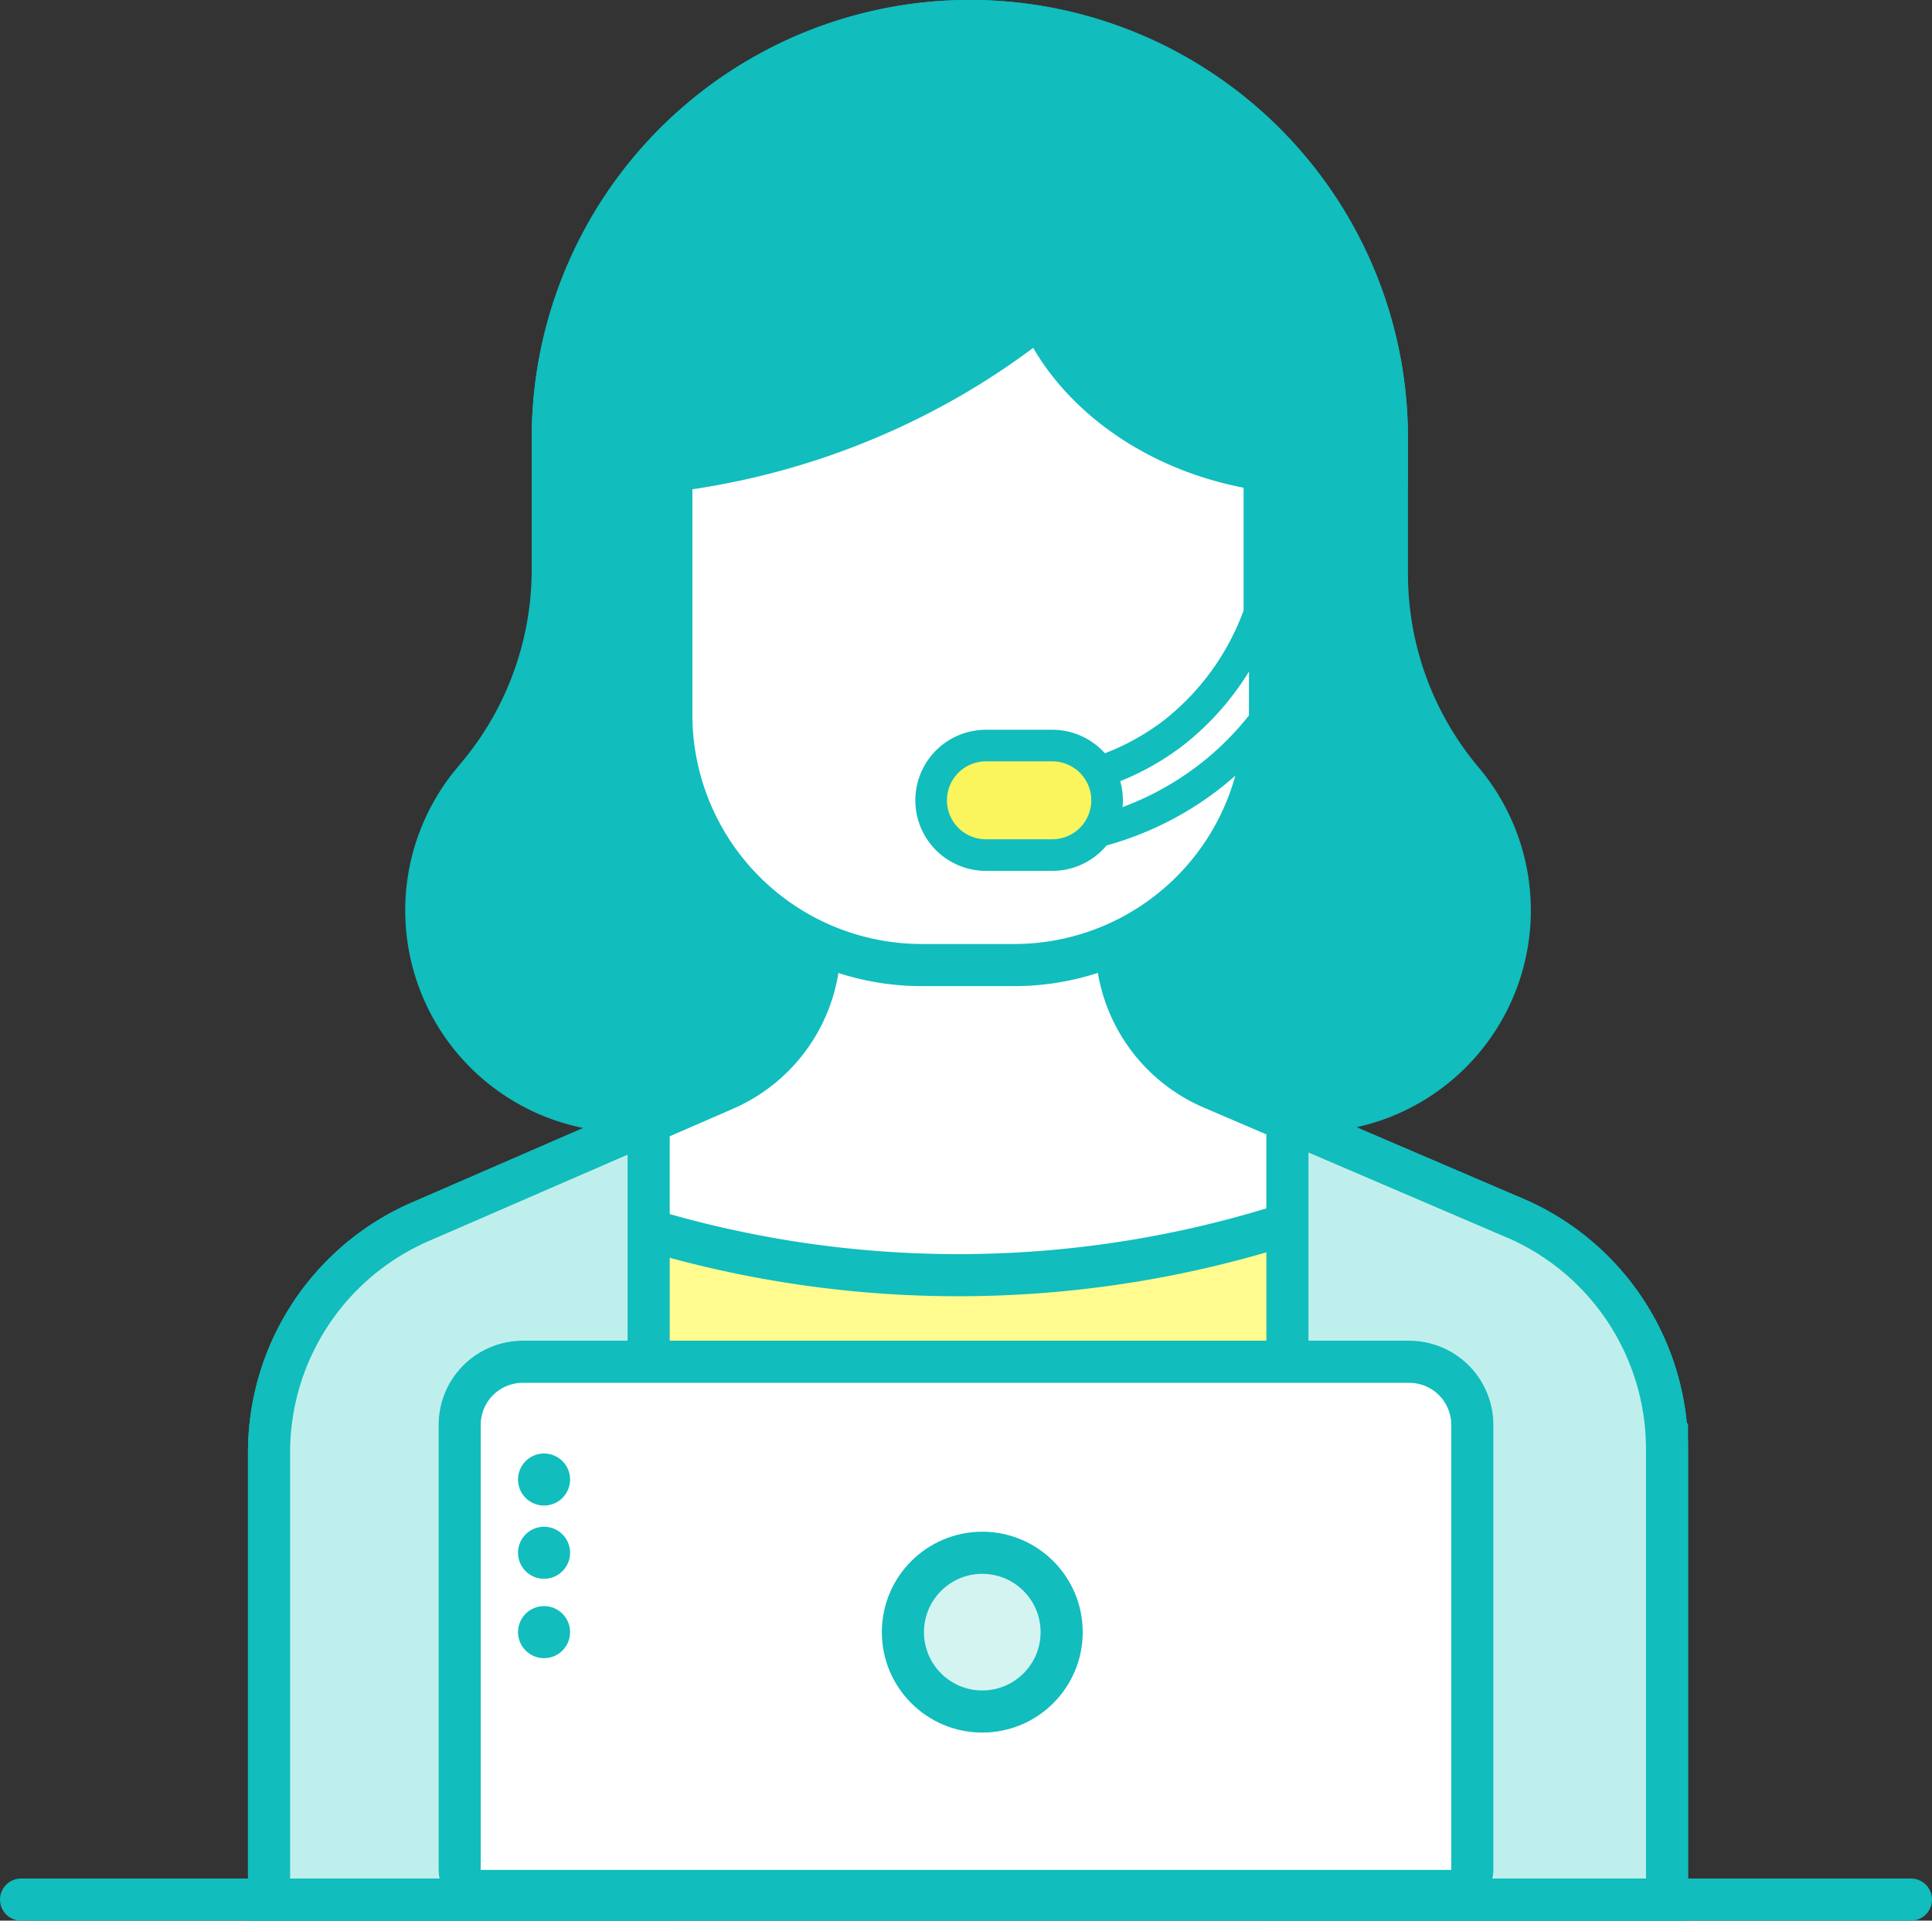
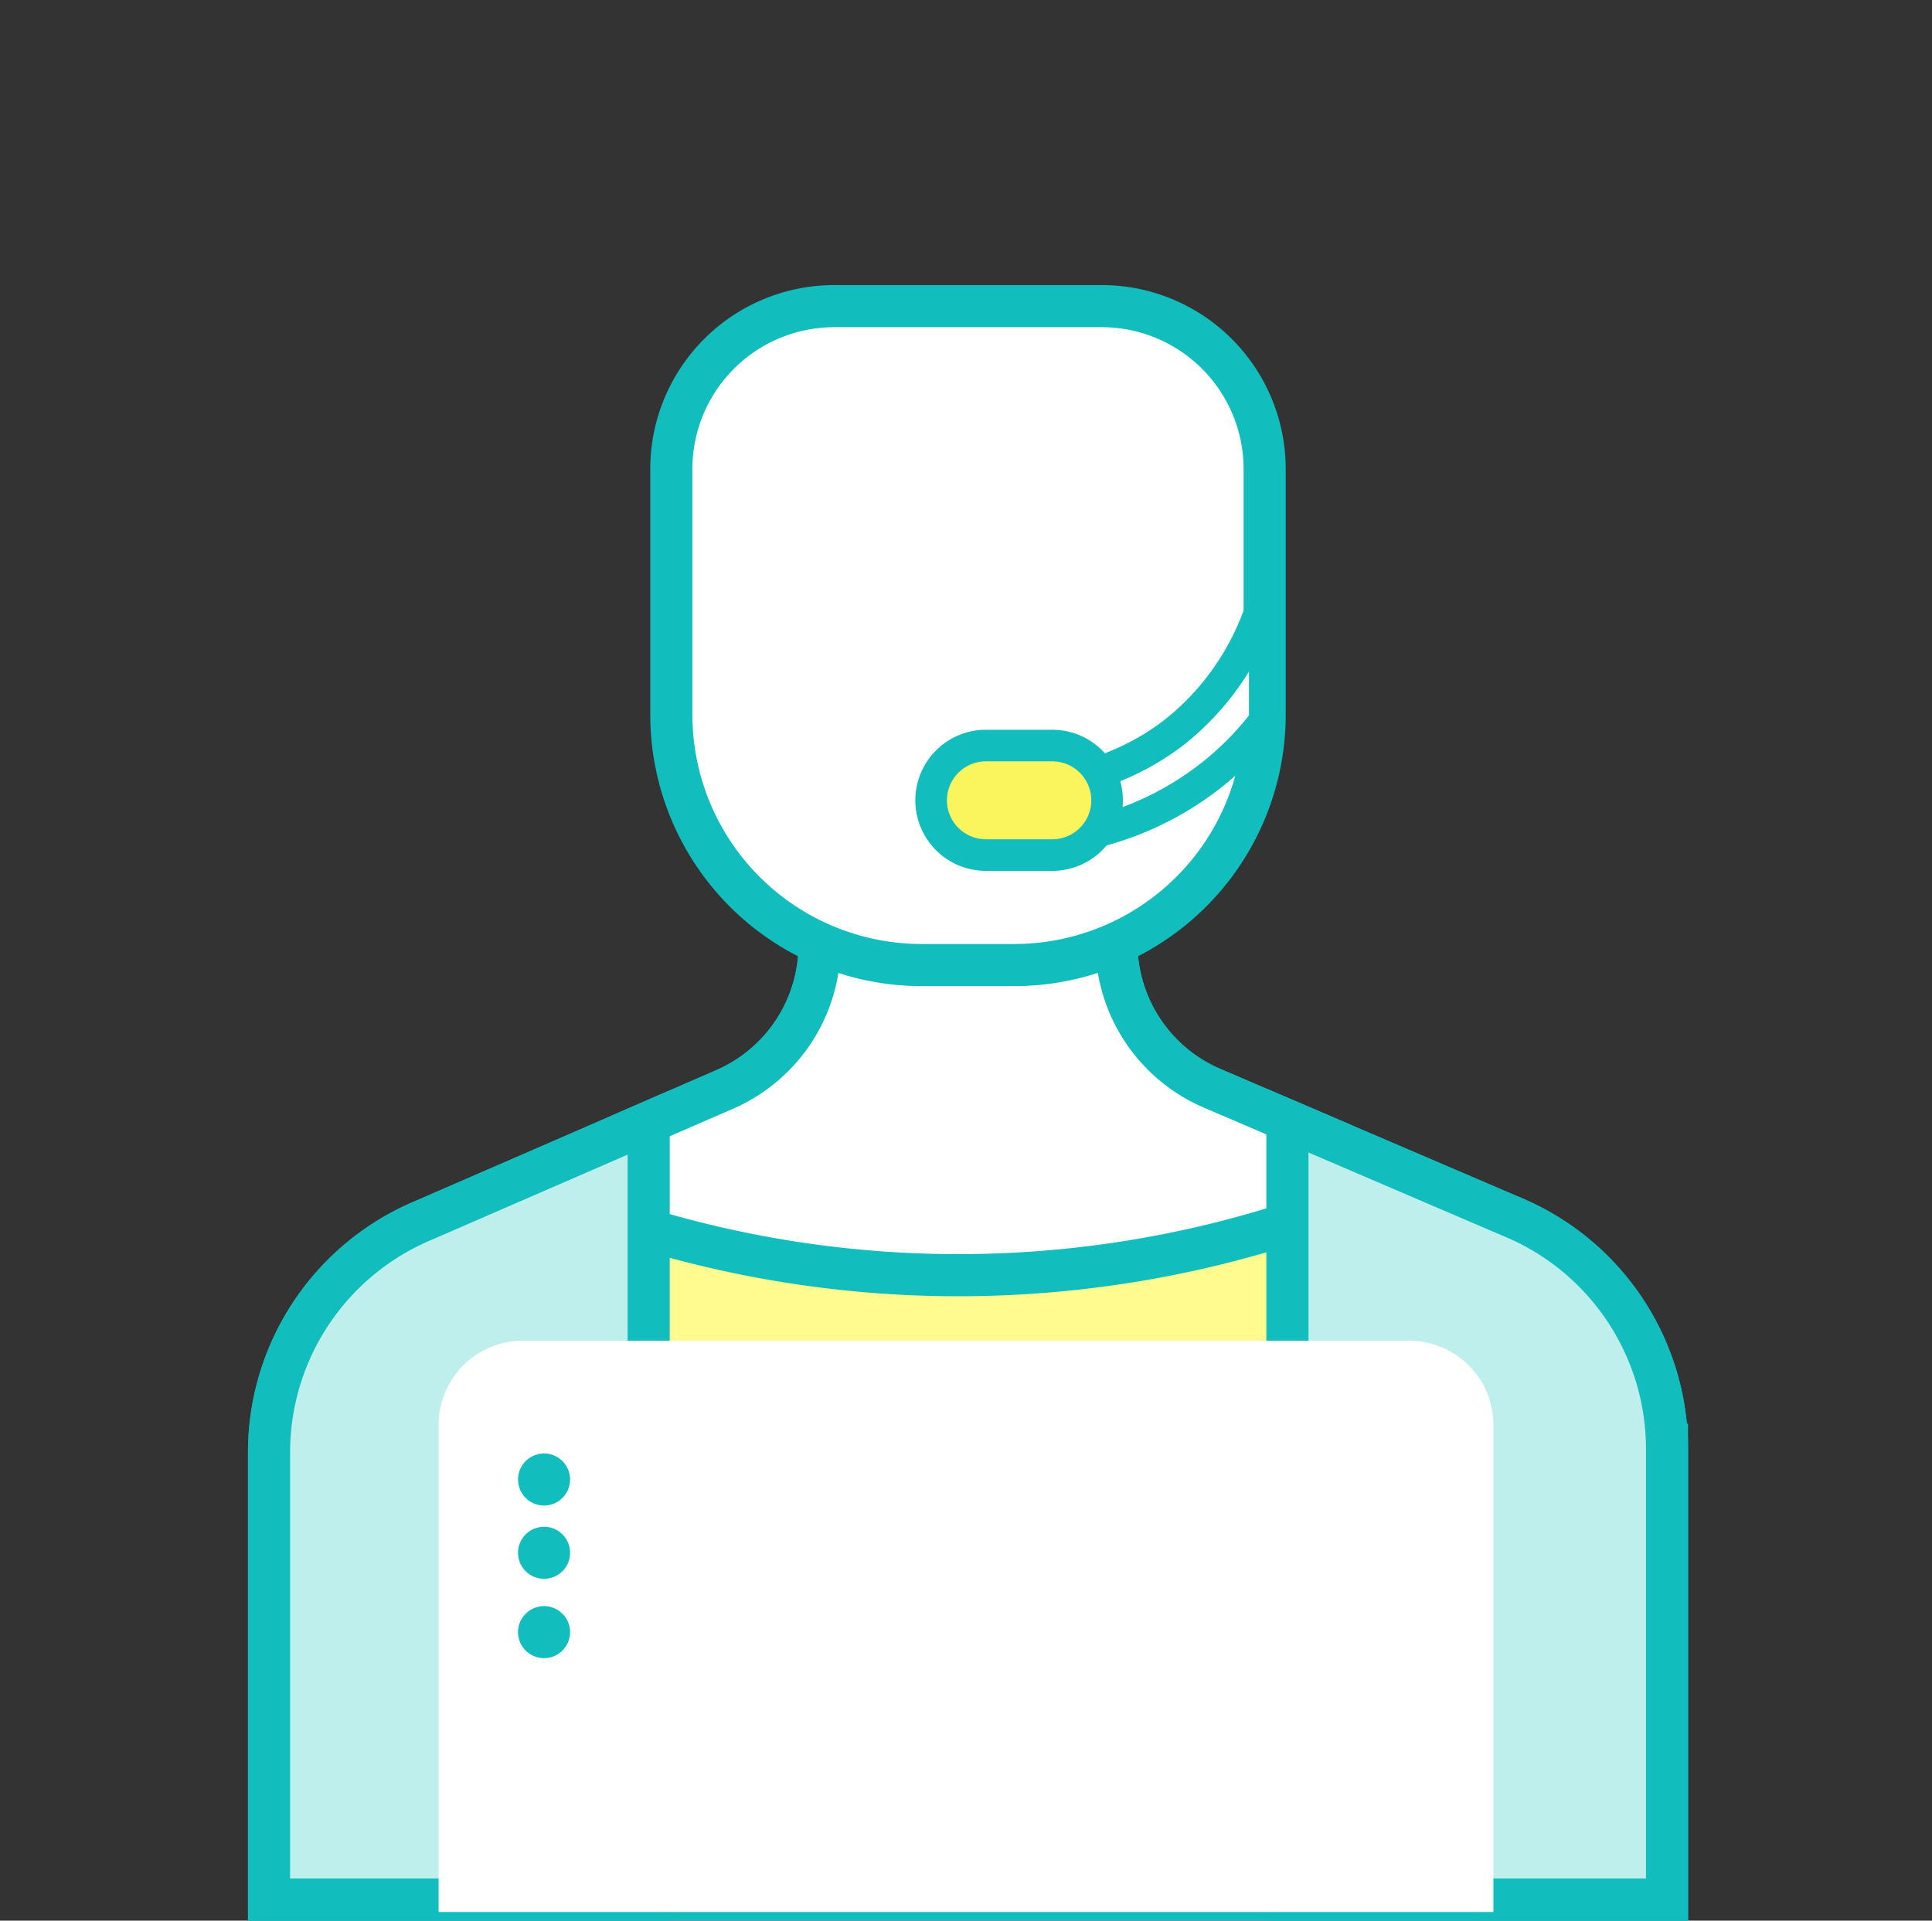
<svg xmlns="http://www.w3.org/2000/svg" width="91.739" height="91.208" viewBox="0 0 91.739 91.208">
  <rect x="0" y="0" width="91.739" height="91.208" fill="#333333" stroke="none" />
  <g transform="translate(1 1)">
    <g transform="translate(0 0.001)">
      <g transform="translate(11.775)">
        <g transform="translate(0)">
-           <path d="M41.921,51.776H9.561A9.542,9.542,0,0,1,2.218,36.14l.287-.346a15.269,15.269,0,0,0,3.519-9.749V19.8a19.8,19.8,0,0,1,39.609,0v6.452a15.262,15.262,0,0,0,3.589,9.832A9.543,9.543,0,0,1,41.921,51.776Z" transform="translate(7.448)" fill="#11bdbd" stroke="#11bdbd" stroke-miterlimit="10" stroke-width="2" />
          <g transform="translate(0 42.476)">
            <path d="M184.03,265.507V286.9H117.65V265.668a11.945,11.945,0,0,1,7.31-11.01L135.676,250l3.608-1.569a7.5,7.5,0,0,0,4.508-6.876V240.17h14.094v1.314a7.5,7.5,0,0,0,4.545,6.891l14.494,6.213a11.943,11.943,0,0,1,7.1,10.92Z" transform="translate(-117.65 -240.17)" fill="#fffb8e" stroke="#11bdbd" stroke-width="2" />
            <path d="M216.308,255.1a51.332,51.332,0,0,0,30.33-.284l1.747-4.161-5.321-2.281a7.5,7.5,0,0,1-4.544-6.891v-1.313H224.426v1.384a7.5,7.5,0,0,1-4.508,6.876l-4.31,1.874Z" transform="translate(-198.283 -240.172)" fill="#fff" stroke="#11bdbd" stroke-width="2" />
            <g transform="translate(0 9.737)">
              <path d="M401.973,299.906l-10.918-4.68h0v36.993h18.026V310.826a11.945,11.945,0,0,0-7.105-10.921Z" transform="translate(-342.698 -295.226)" fill="#bfefec" stroke="#11bdbd" stroke-width="2" />
              <path d="M135.676,295.75v36.9H117.65V311.418a11.945,11.945,0,0,1,7.31-11.01Z" transform="translate(-117.65 -295.657)" fill="#bfefec" stroke="#11bdbd" stroke-width="2" />
            </g>
          </g>
        </g>
      </g>
      <g transform="translate(19.826 62.667)" fill="#fff" stroke="#11bdbd" stroke-width="2">
        <path d="M4,0H46.087a4,4,0,0,1,4,4V27.13a0,0,0,0,1,0,0H0a0,0,0,0,1,0,0V4A4,4,0,0,1,4,0Z" stroke="none" />
-         <path d="M4,1H46.087a3,3,0,0,1,3,3V25.13a1,1,0,0,1-1,1H2a1,1,0,0,1-1-1V4A3,3,0,0,1,4,1Z" fill="none" />
      </g>
-       <circle cx="3.769" cy="3.769" r="3.769" transform="translate(41.874 72.738)" fill="#d4f4f2" stroke="#11bdbd" stroke-width="2" />
-       <line x2="89.739" transform="translate(0 89.207)" fill="none" stroke="#11bdbd" stroke-linecap="round" stroke-width="2" />
      <ellipse cx="1.236" cy="1.236" rx="1.236" ry="1.236" transform="matrix(-0.259, -0.966, 0.966, -0.259, 23.96, 78.021)" fill="#11bdbd" />
      <ellipse cx="1.236" cy="1.236" rx="1.236" ry="1.236" transform="matrix(-0.259, -0.966, 0.966, -0.259, 23.96, 74.252)" fill="#11bdbd" />
      <ellipse cx="1.236" cy="1.236" rx="1.236" ry="1.236" transform="matrix(-0.259, -0.966, 0.966, -0.259, 23.96, 70.773)" fill="#11bdbd" />
      <path d="M253.835,84.282v11.66a11.894,11.894,0,0,1-11.894,11.894h-4.386a11.894,11.894,0,0,1-11.894-11.894V84.282a7.737,7.737,0,0,1,7.737-7.737h12.7a7.737,7.737,0,0,1,7.737,7.737Z" transform="translate(-194.784 -63.008)" fill="#fff" stroke="#11bdbd" stroke-miterlimit="10" stroke-width="2" />
      <path d="M340.225,154.593c-.005.016-.012.032-.017.048a12.55,12.55,0,0,1-4.285,6.392,11.985,11.985,0,0,1-4.3,2.1,1.346,1.346,0,1,0,.683,2.6,14.668,14.668,0,0,0,5.265-2.575,14.42,14.42,0,0,0,2.65-2.666c0-.1.008-.208.008-.313v-5.594Z" transform="translate(-281.173 -127.252)" fill="#fff" stroke="#11bdbd" stroke-miterlimit="10" stroke-width="1.5" />
      <path d="M301.166,199.737h-3.155a2.6,2.6,0,1,1,0-5.2h3.155a2.6,2.6,0,0,1,0,5.2Z" transform="translate(-252.197 -160.132)" fill="#faf45d" stroke="#11bdbd" stroke-miterlimit="10" stroke-width="1.5" />
    </g>
    <g transform="translate(25.248 0)">
-       <path d="M225.544,3.986v0l-.082-.059q-.205-.153-.415-.3c-.056-.039-.11-.08-.166-.118q-.287-.2-.581-.387c-.062-.039-.125-.077-.187-.116-.106-.066-.212-.134-.319-.2h0a19.8,19.8,0,0,0-29.964,17v1.534h5.8a35.046,35.046,0,0,0,13.341-4.575,34.541,34.541,0,0,0,4.016-2.778c1.488,3.473,5.423,6.634,10.817,7.353a16.034,16.034,0,0,0,4.679,0c.314-.047.632-.106.951-.173V19.8A19.77,19.77,0,0,0,225.544,3.986Z" transform="translate(-193.828)" fill="#11bdbd" stroke="#11bdbd" stroke-miterlimit="10" stroke-width="2" />
-     </g>
+       </g>
  </g>
</svg>